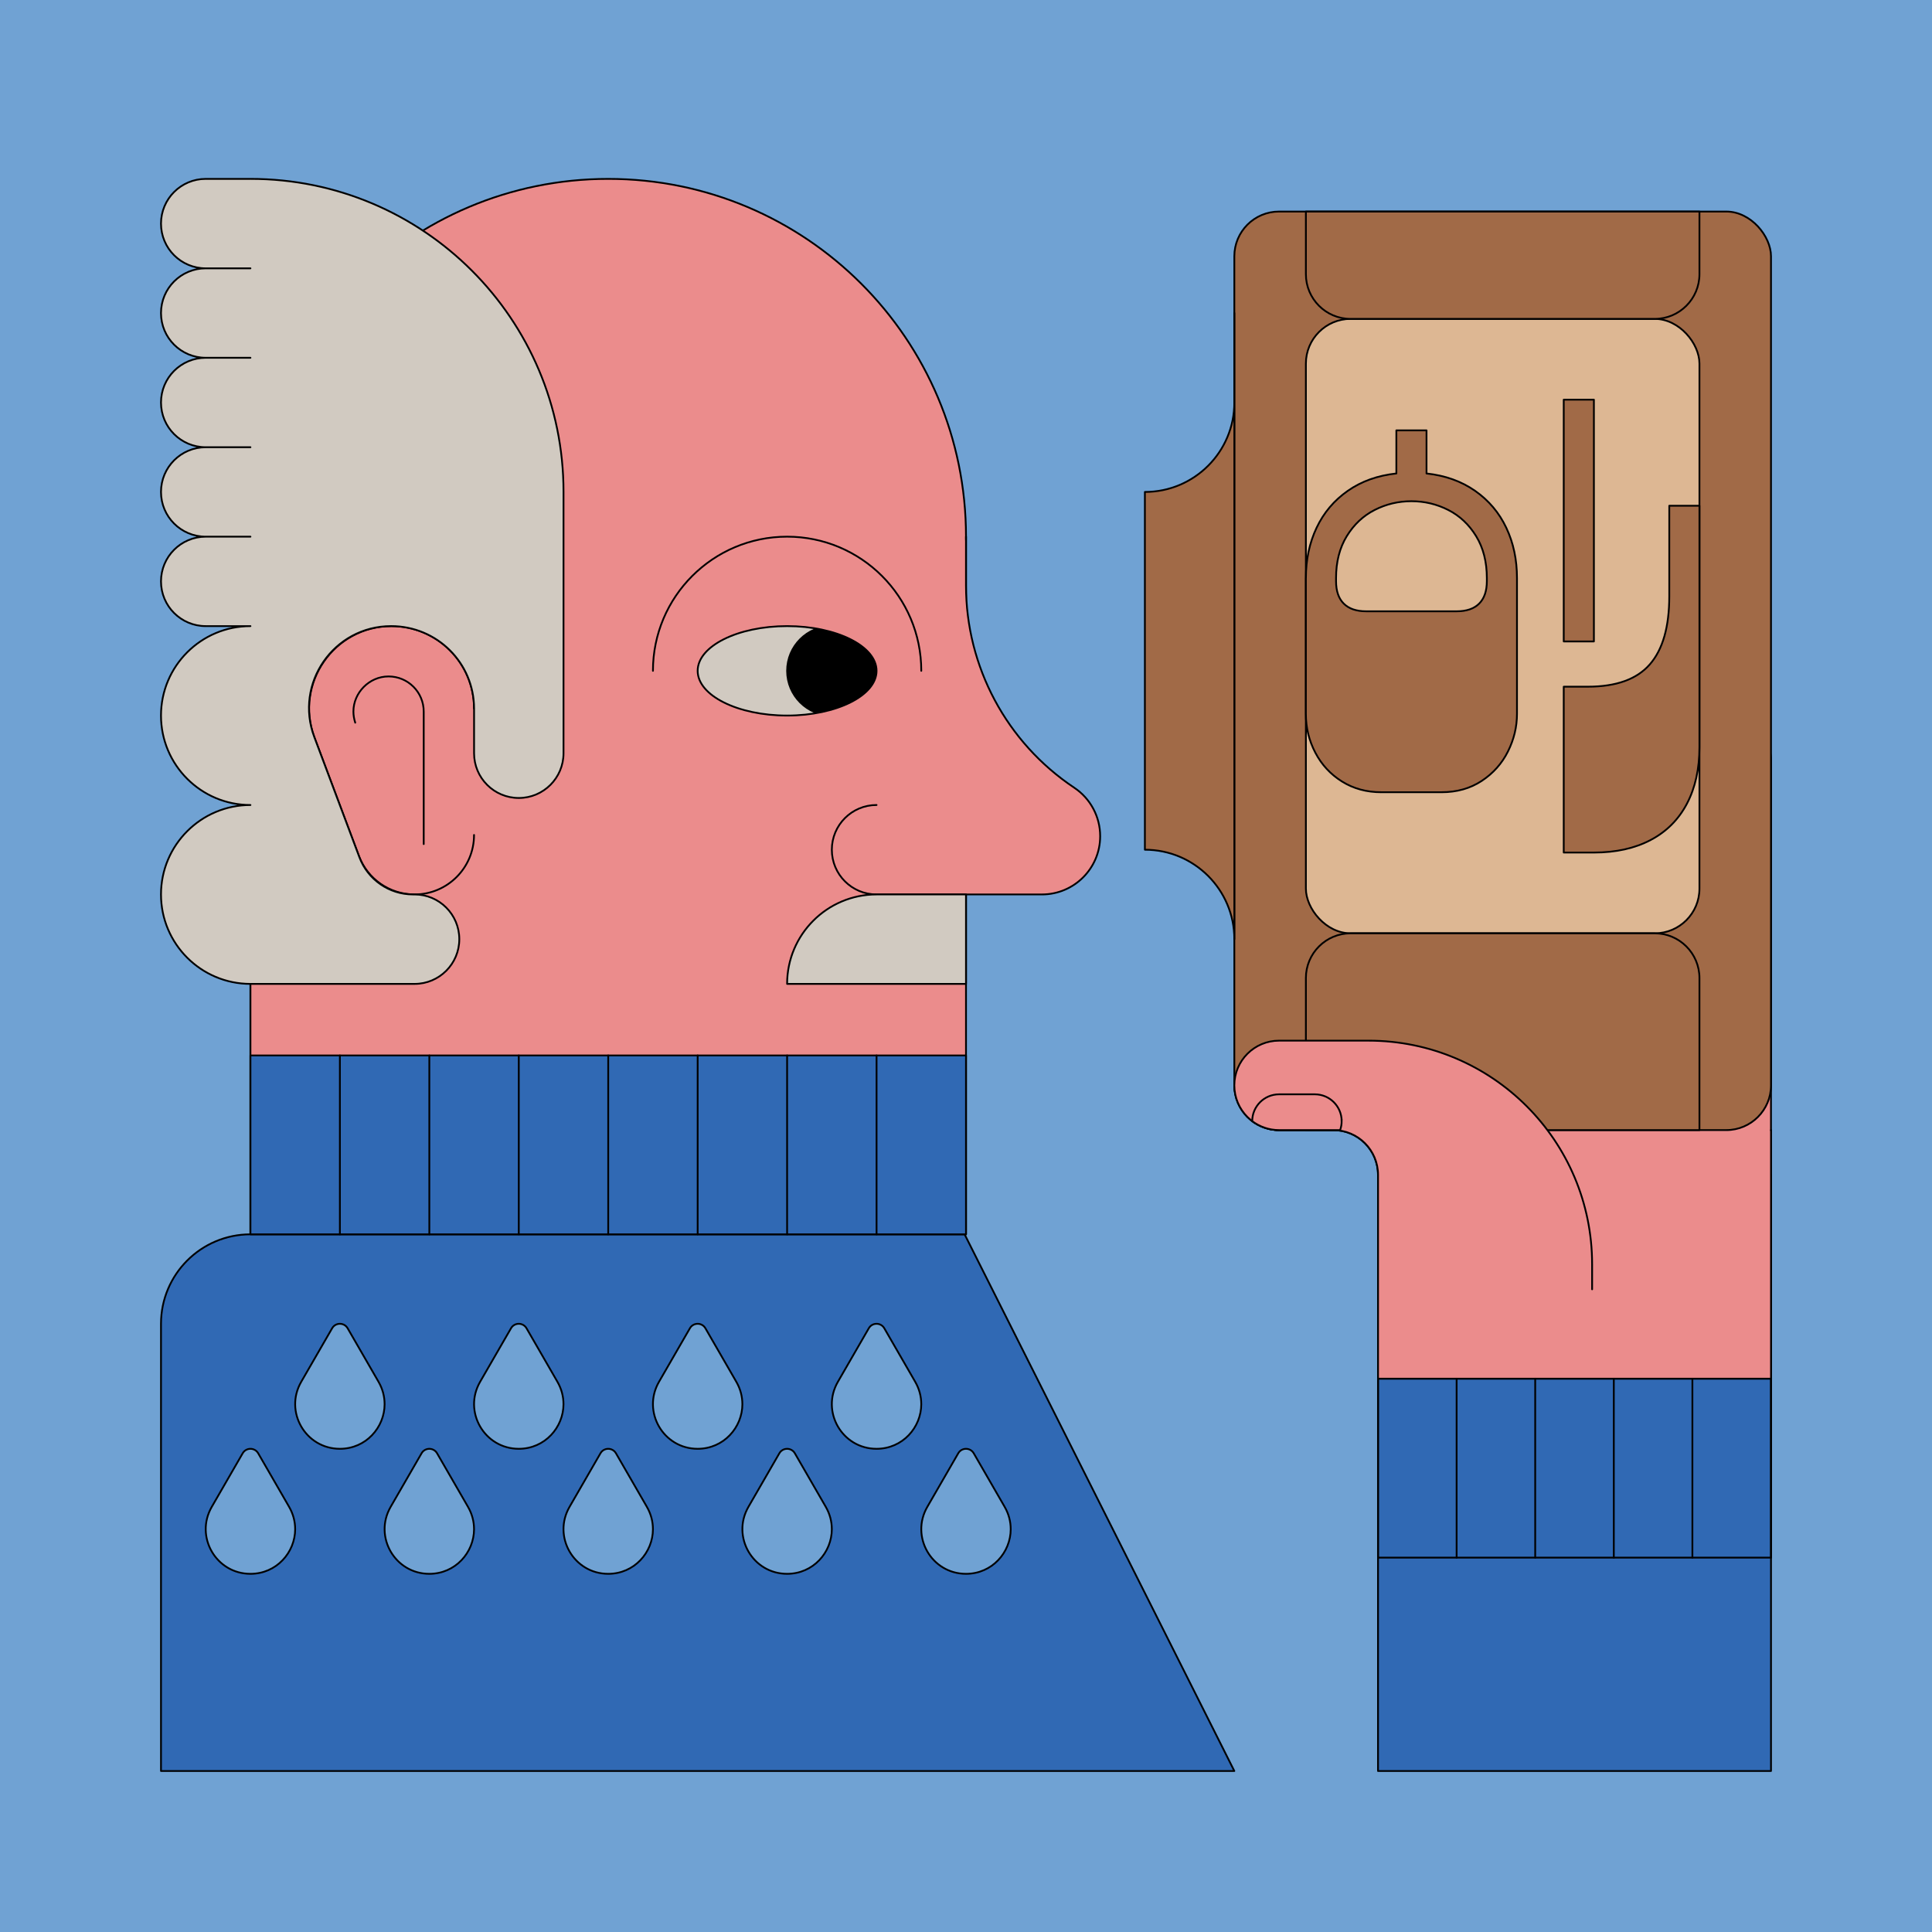
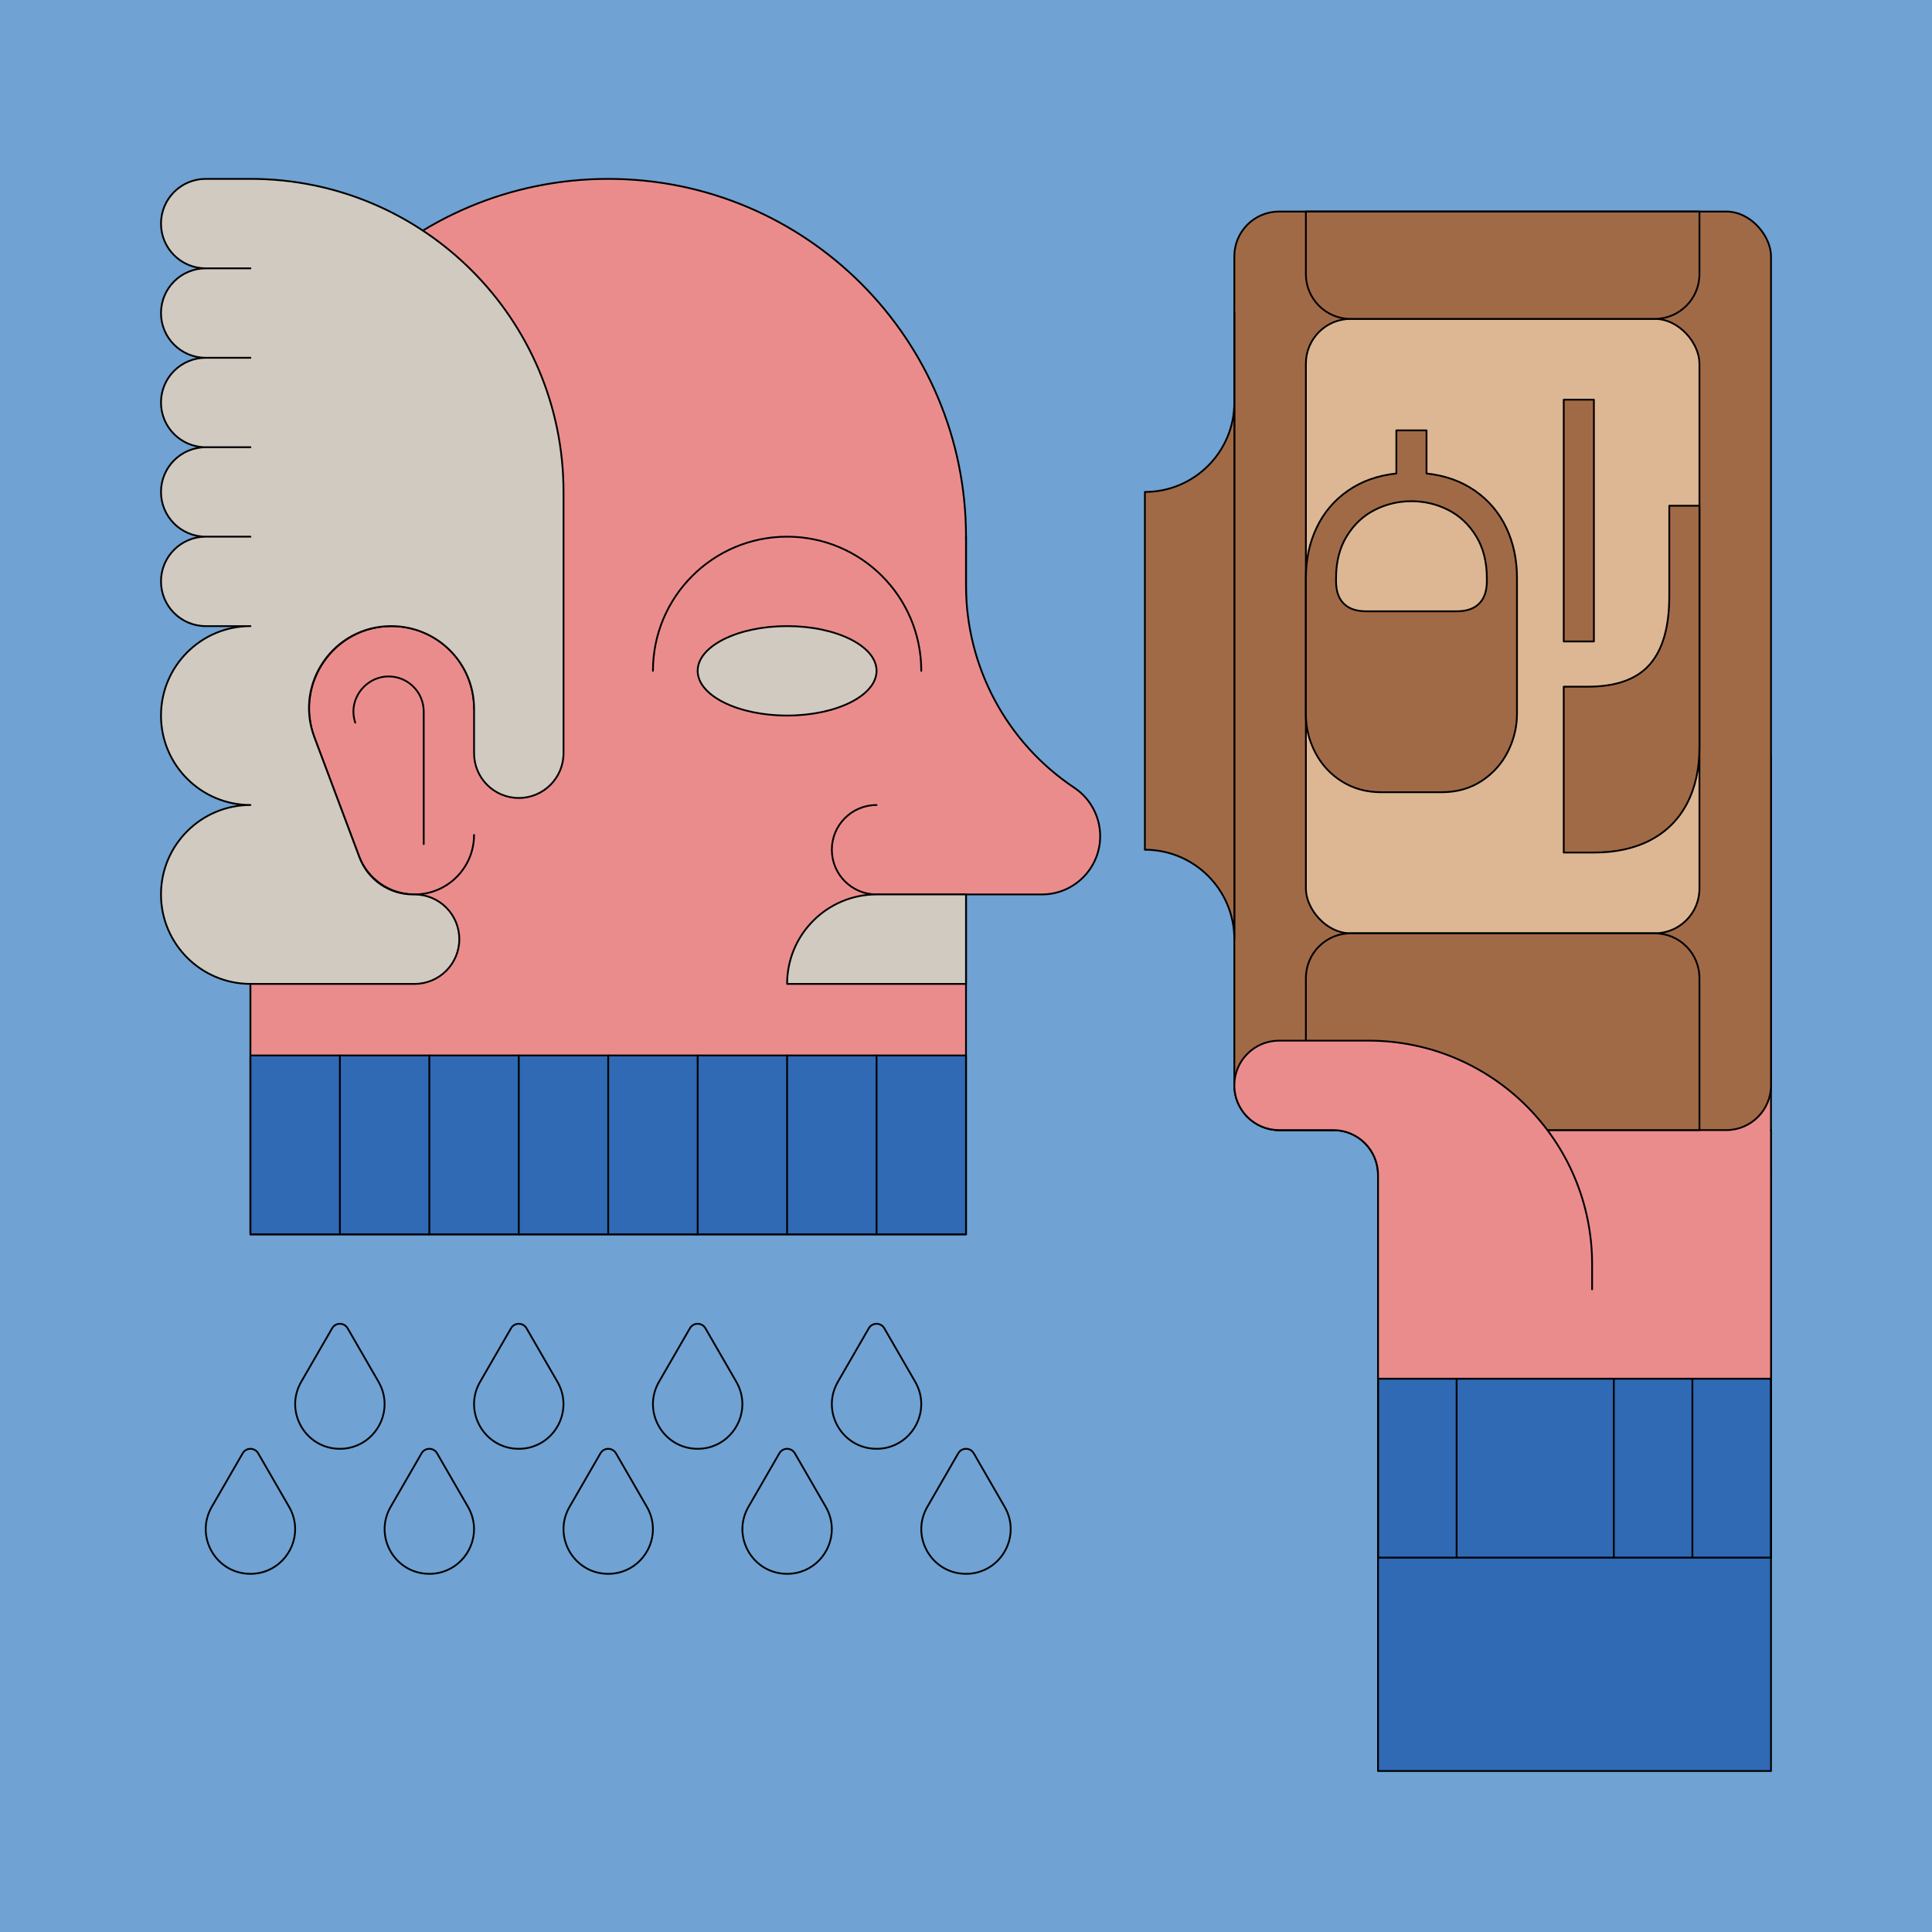
<svg xmlns="http://www.w3.org/2000/svg" id="Layer_2" data-name="Layer 2" viewBox="0 0 1080 1080">
  <defs>
    <style>
      .cls-1, .cls-2 {
        fill: none;
      }

      .cls-3 {
        fill: #a16a47;
      }

      .cls-3, .cls-4, .cls-5, .cls-6, .cls-2, .cls-7, .cls-8, .cls-9, .cls-10 {
        stroke: #000;
      }

      .cls-3, .cls-4, .cls-5, .cls-6, .cls-2, .cls-7, .cls-8, .cls-10 {
        stroke-linecap: round;
        stroke-linejoin: round;
      }

      .cls-4 {
        fill: #3069b4;
      }

      .cls-5 {
        fill: #d1cac1;
      }

      .cls-6, .cls-9 {
        fill: #eb8c8c;
      }

      .cls-11, .cls-10 {
        fill: #70a2d3;
      }

      .cls-8 {
        fill: #ddb793;
      }

      .cls-9 {
        stroke-miterlimit: 10;
      }

      .cls-12 {
        clip-path: url(#clippath);
      }
    </style>
    <clipPath id="clippath">
-       <ellipse class="cls-1" cx="440" cy="375" rx="50" ry="25" />
-     </clipPath>
+       </clipPath>
  </defs>
  <g id="Layer_1-2" data-name="Layer 1">
    <g>
      <rect class="cls-11" x="0" y="0" width="1080" height="1080" transform="translate(0 1080) rotate(-90)" />
      <g>
        <rect class="cls-6" x="140" y="300" width="250" height="390" />
        <path class="cls-6" d="M140,690v-390c0-110.46,89.54-200,200-200h0c110.46,0,200,89.54,200,200v390h-150c-27.61,0-50-22.39-50-50" />
        <g>
          <path class="cls-6" d="M265,396.08c0-25.45-20.63-46.08-46.08-46.08h0c-32.17,0-54.44,32.14-43.14,62.26l24.83,66.17c4.87,12.97,17.27,21.57,31.13,21.57h0c18.36,0,33.25-14.89,33.25-33.25" />
          <path class="cls-2" d="M236.86,471.85v-74.07c0-10.86-8.78-19.65-19.65-19.65s-19.65,9.18-19.65,19.59c0,2.08.34,4.17,1.01,6.25" />
        </g>
        <g>
          <ellipse class="cls-5" cx="440" cy="375" rx="50" ry="25" />
          <g class="cls-12">
            <circle class="cls-7" cx="465" cy="375" r="25" />
          </g>
        </g>
        <path class="cls-6" d="M490,450c-13.81,0-25,11.19-25,25h0c0,13.81,11.19,25,25,25h10s40,0,40,0h42.43c17.99,0,32.57-14.58,32.57-32.57h0c0-10.89-5.44-21.06-14.5-27.1h0c-37.8-25.2-60.5-67.62-60.5-113.04v-27.29" />
      </g>
-       <path class="cls-4" d="M140,690h0c-27.61,0-50,22.39-50,50v250s500,0,500,0h100l-150.77-300h-49.23s-350,0-350,0Z" />
      <polygon class="cls-4" points="990 656.73 770.32 656.73 770.32 990 990 990 990 839 990 656.73" />
      <g>
        <path class="cls-6" d="M990,631.74v139h-219.68v-114c0-13.81-11.2-25-25-25h-30.33c-6.9,0-13.15-2.8-17.68-7.33-4.52-4.52-7.32-10.77-7.32-17.67,0-13.81,11.2-25,25-25h50c13.81,0,25-11.2,25-25v-131.74c0-6.9,2.8-13.15,7.32-17.67,4.53-4.53,10.78-7.33,17.68-7.33,13.81,0,25,11.2,25,25v156.74h100v-156.74c0-13.8,11.2-25,25-25,6.9,0,13.16,2.8,17.68,7.33,4.52,4.52,7.32,10.77,7.32,17.67v206.74h.01Z" />
        <path class="cls-6" d="M774.13,465.87h156.73c13.8,0,25,11.2,25,25h0c0,13.8-11.2,25-25,25h-156.73v-50h0Z" transform="translate(374.13 1355.86) rotate(-90)" />
        <path class="cls-6" d="M824.13,465.87h156.73c13.8,0,25,11.2,25,25h0c0,13.8-11.2,25-25,25h-156.73v-50h0Z" transform="translate(424.13 1405.86) rotate(-90)" />
        <g>
          <rect class="cls-3" x="690" y="118.26" width="300" height="513.47" rx="25" ry="25" />
          <rect class="cls-8" x="730" y="178.26" width="220" height="343.47" rx="25" ry="25" />
          <path class="cls-3" d="M730,118.26h220v35c0,13.8-11.2,25-25,25h-170c-13.8,0-25-11.2-25-25v-35h0Z" />
          <path class="cls-3" d="M755,521.73h170c13.8,0,25,11.2,25,25v85h-220v-85c0-13.8,11.2-25,25-25Z" />
          <path class="cls-3" d="M640,475h0c27.61,0,50,22.39,50,50h0s0-350,0-350v50c0,27.61-22.39,50-50,50h0v200Z" />
        </g>
        <path class="cls-6" d="M890,720.73v-14c0-69.04-55.96-125-125-125h0s-50,0-50,0c-13.8,0-25,11.19-25,25,0,6.9,2.8,13.15,7.32,17.67,4.53,4.53,10.78,7.33,17.68,7.33h30.33c13.8,0,25,11.19,25,25v114h219.68v-139h-.01" />
-         <path class="cls-9" d="M750,626.73c0,1.75-.3,3.43-.86,5h-34.14c-5.63,0-10.82-1.86-15-5,0-4.15,1.68-7.89,4.39-10.61,2.72-2.71,6.47-4.39,10.61-4.39h20c8.28,0,15,6.71,15,15Z" />
      </g>
      <path class="cls-5" d="M490,500h50v50h-100c0-27.6,22.4-50,50-50Z" />
      <path class="cls-5" d="M140,100h-25c-13.81,0-25,11.19-25,25h0c0,13.81,11.19,25,25,25h25s-25,0-25,0c-13.81,0-25,11.19-25,25h0c0,13.81,11.19,25,25,25h25s-25,0-25,0c-13.81,0-25,11.19-25,25h0c0,13.81,11.19,25,25,25h25s-25,0-25,0c-13.81,0-25,11.19-25,25h0c0,13.81,11.19,25,25,25h25s-25,0-25,0c-13.81,0-25,11.19-25,25h0c0,13.81,11.19,25,25,25h25s0,0,0,0c-27.61,0-50,22.39-50,50h0c0,27.61,22.39,50,50,50h0,0c-27.61,0-50,22.39-50,50h0c0,27.61,22.39,50,50,50h0,0,91.75c13.81,0,25-11.19,25-25h0c0-13.81-11.19-25-25-25h-.87c-13.34,0-25.27-8.27-29.96-20.76l-25.24-67.26c-11.26-29.99,10.91-61.99,42.95-61.99h0c25.75,0,46.38,20.63,46.38,46.08,0,8.62,0,17.33,0,25.01,0,13.81,11.19,24.99,25,24.99h0c13.81,0,25-11.2,25-25.01v-146.07c0-96.65-78.35-175-175-175h0Z" />
      <path class="cls-2" d="M365,375c0-41.42,33.58-75,75-75s75,33.58,75,75" />
      <g>
        <rect class="cls-4" x="140" y="590" width="400" height="100" />
        <line class="cls-2" x1="190" y1="590" x2="190" y2="690" />
        <line class="cls-2" x1="240" y1="590" x2="240" y2="690" />
        <line class="cls-2" x1="290" y1="590" x2="290" y2="690" />
        <line class="cls-2" x1="340" y1="590" x2="340" y2="690" />
        <line class="cls-2" x1="390" y1="590" x2="390" y2="690" />
        <line class="cls-2" x1="440" y1="590" x2="440" y2="690" />
        <line class="cls-2" x1="490" y1="590" x2="490" y2="690" />
      </g>
      <path class="cls-10" d="M215,784.89c0,13.04-10.43,25-25,25-19.22,0-31.22-20.8-21.62-37.44l17.29-29.95c1.92-3.32,6.73-3.32,8.65,0l17.29,29.95c2.32,4.02,3.38,8.29,3.38,12.44Z" />
      <path class="cls-10" d="M265,854.78c0,13.04-10.43,25-25,25-19.22,0-31.22-20.8-21.62-37.44l17.29-29.95c1.92-3.32,6.73-3.32,8.65,0l17.29,29.95c2.32,4.02,3.38,8.29,3.38,12.44Z" />
      <path class="cls-10" d="M165,854.78c0,13.04-10.43,25-25,25-19.22,0-31.22-20.8-21.62-37.44l17.29-29.95c1.92-3.32,6.73-3.32,8.65,0l17.29,29.95c2.32,4.02,3.38,8.29,3.38,12.44Z" />
      <path class="cls-10" d="M365,854.78c0,13.04-10.43,25-25,25-19.22,0-31.22-20.8-21.62-37.44l17.29-29.95c1.92-3.32,6.73-3.32,8.65,0l17.29,29.95c2.32,4.02,3.38,8.29,3.38,12.44Z" />
      <path class="cls-10" d="M465,854.78c0,13.04-10.43,25-25,25-19.22,0-31.22-20.8-21.62-37.44l17.29-29.95c1.92-3.32,6.73-3.32,8.65,0l17.29,29.95c2.32,4.02,3.38,8.29,3.38,12.44Z" />
      <path class="cls-10" d="M565,854.78c0,13.04-10.43,25-25,25-19.22,0-31.22-20.8-21.62-37.44l17.29-29.95c1.92-3.32,6.73-3.32,8.65,0l17.29,29.95c2.32,4.02,3.38,8.29,3.38,12.44Z" />
      <path class="cls-10" d="M315,784.89c0,13.04-10.43,25-25,25-19.22,0-31.22-20.8-21.62-37.44l17.29-29.95c1.92-3.32,6.73-3.32,8.65,0l17.29,29.95c2.32,4.02,3.38,8.29,3.38,12.44Z" />
      <path class="cls-10" d="M415,784.89c0,13.04-10.43,25-25,25-19.22,0-31.22-20.8-21.62-37.44l17.29-29.95c1.92-3.32,6.73-3.32,8.65,0l17.29,29.95c2.32,4.02,3.38,8.29,3.38,12.44Z" />
      <path class="cls-10" d="M515,784.89c0,13.04-10.43,25-25,25-19.22,0-31.22-20.8-21.62-37.44l17.29-29.95c1.92-3.32,6.73-3.32,8.65,0l17.29,29.95c2.32,4.02,3.38,8.29,3.38,12.44Z" />
      <g>
        <rect class="cls-4" x="770.32" y="770.73" width="219.68" height="100" />
        <line class="cls-2" x1="814.26" y1="770.73" x2="814.26" y2="870.73" />
        <line class="cls-2" x1="770.32" y1="770.73" x2="770.32" y2="870.73" />
-         <line class="cls-2" x1="858.19" y1="770.73" x2="858.19" y2="870.73" />
        <line class="cls-2" x1="902.13" y1="770.73" x2="902.13" y2="870.73" />
        <line class="cls-2" x1="946.06" y1="770.73" x2="946.06" y2="870.73" />
        <line class="cls-2" x1="990" y1="770.73" x2="990" y2="870.73" />
      </g>
      <g>
        <path class="cls-3" d="M730,323.17c0-10.34,1.99-19.72,5.98-28.15,3.99-8.43,9.8-15.31,17.45-20.65,7.64-5.34,16.69-8.57,27.14-9.69v-24.11h16.86v24.11c10.45,1.12,19.5,4.36,27.14,9.69,7.64,5.34,13.46,12.22,17.45,20.65,3.99,8.43,5.98,17.82,5.98,28.15v75.86c0,7.31-1.69,14.33-5.06,21.07-3.37,6.74-8.26,12.22-14.67,16.44-6.41,4.21-13.88,6.32-22.42,6.32h-33.72c-8.2,0-15.51-1.99-21.92-5.98-6.41-3.99-11.38-9.36-14.92-16.1-3.54-6.74-5.31-13.99-5.31-21.75v-75.86ZM751.16,337.42c2.87,2.87,7.05,4.3,12.56,4.3h50.58c5.5,0,9.69-1.43,12.56-4.3,2.87-2.87,4.3-7.05,4.3-12.56v-1.69c0-9.1-2-16.91-5.98-23.43-3.99-6.52-9.19-11.41-15.6-14.67-6.41-3.26-13.26-4.89-20.57-4.89s-14.16,1.63-20.57,4.89c-6.41,3.26-11.61,8.15-15.6,14.67-3.99,6.52-5.98,14.33-5.98,23.43v1.69c0,5.51,1.43,9.69,4.3,12.56Z" />
        <path class="cls-3" d="M891,358.57h-16.86v-135.16h16.86v135.16Z" />
        <path class="cls-3" d="M943,449.27c-4.66,8.88-11.44,15.65-20.31,20.31-8.88,4.66-19.44,7-31.69,7h-16.86v-92.72h13.49c15.85,0,27.39-4.16,34.64-12.48,7.25-8.32,10.87-21.01,10.87-38.1v-50.57h16.86v134.87c0,12.25-2.33,22.82-7,31.69Z" />
      </g>
    </g>
  </g>
</svg>